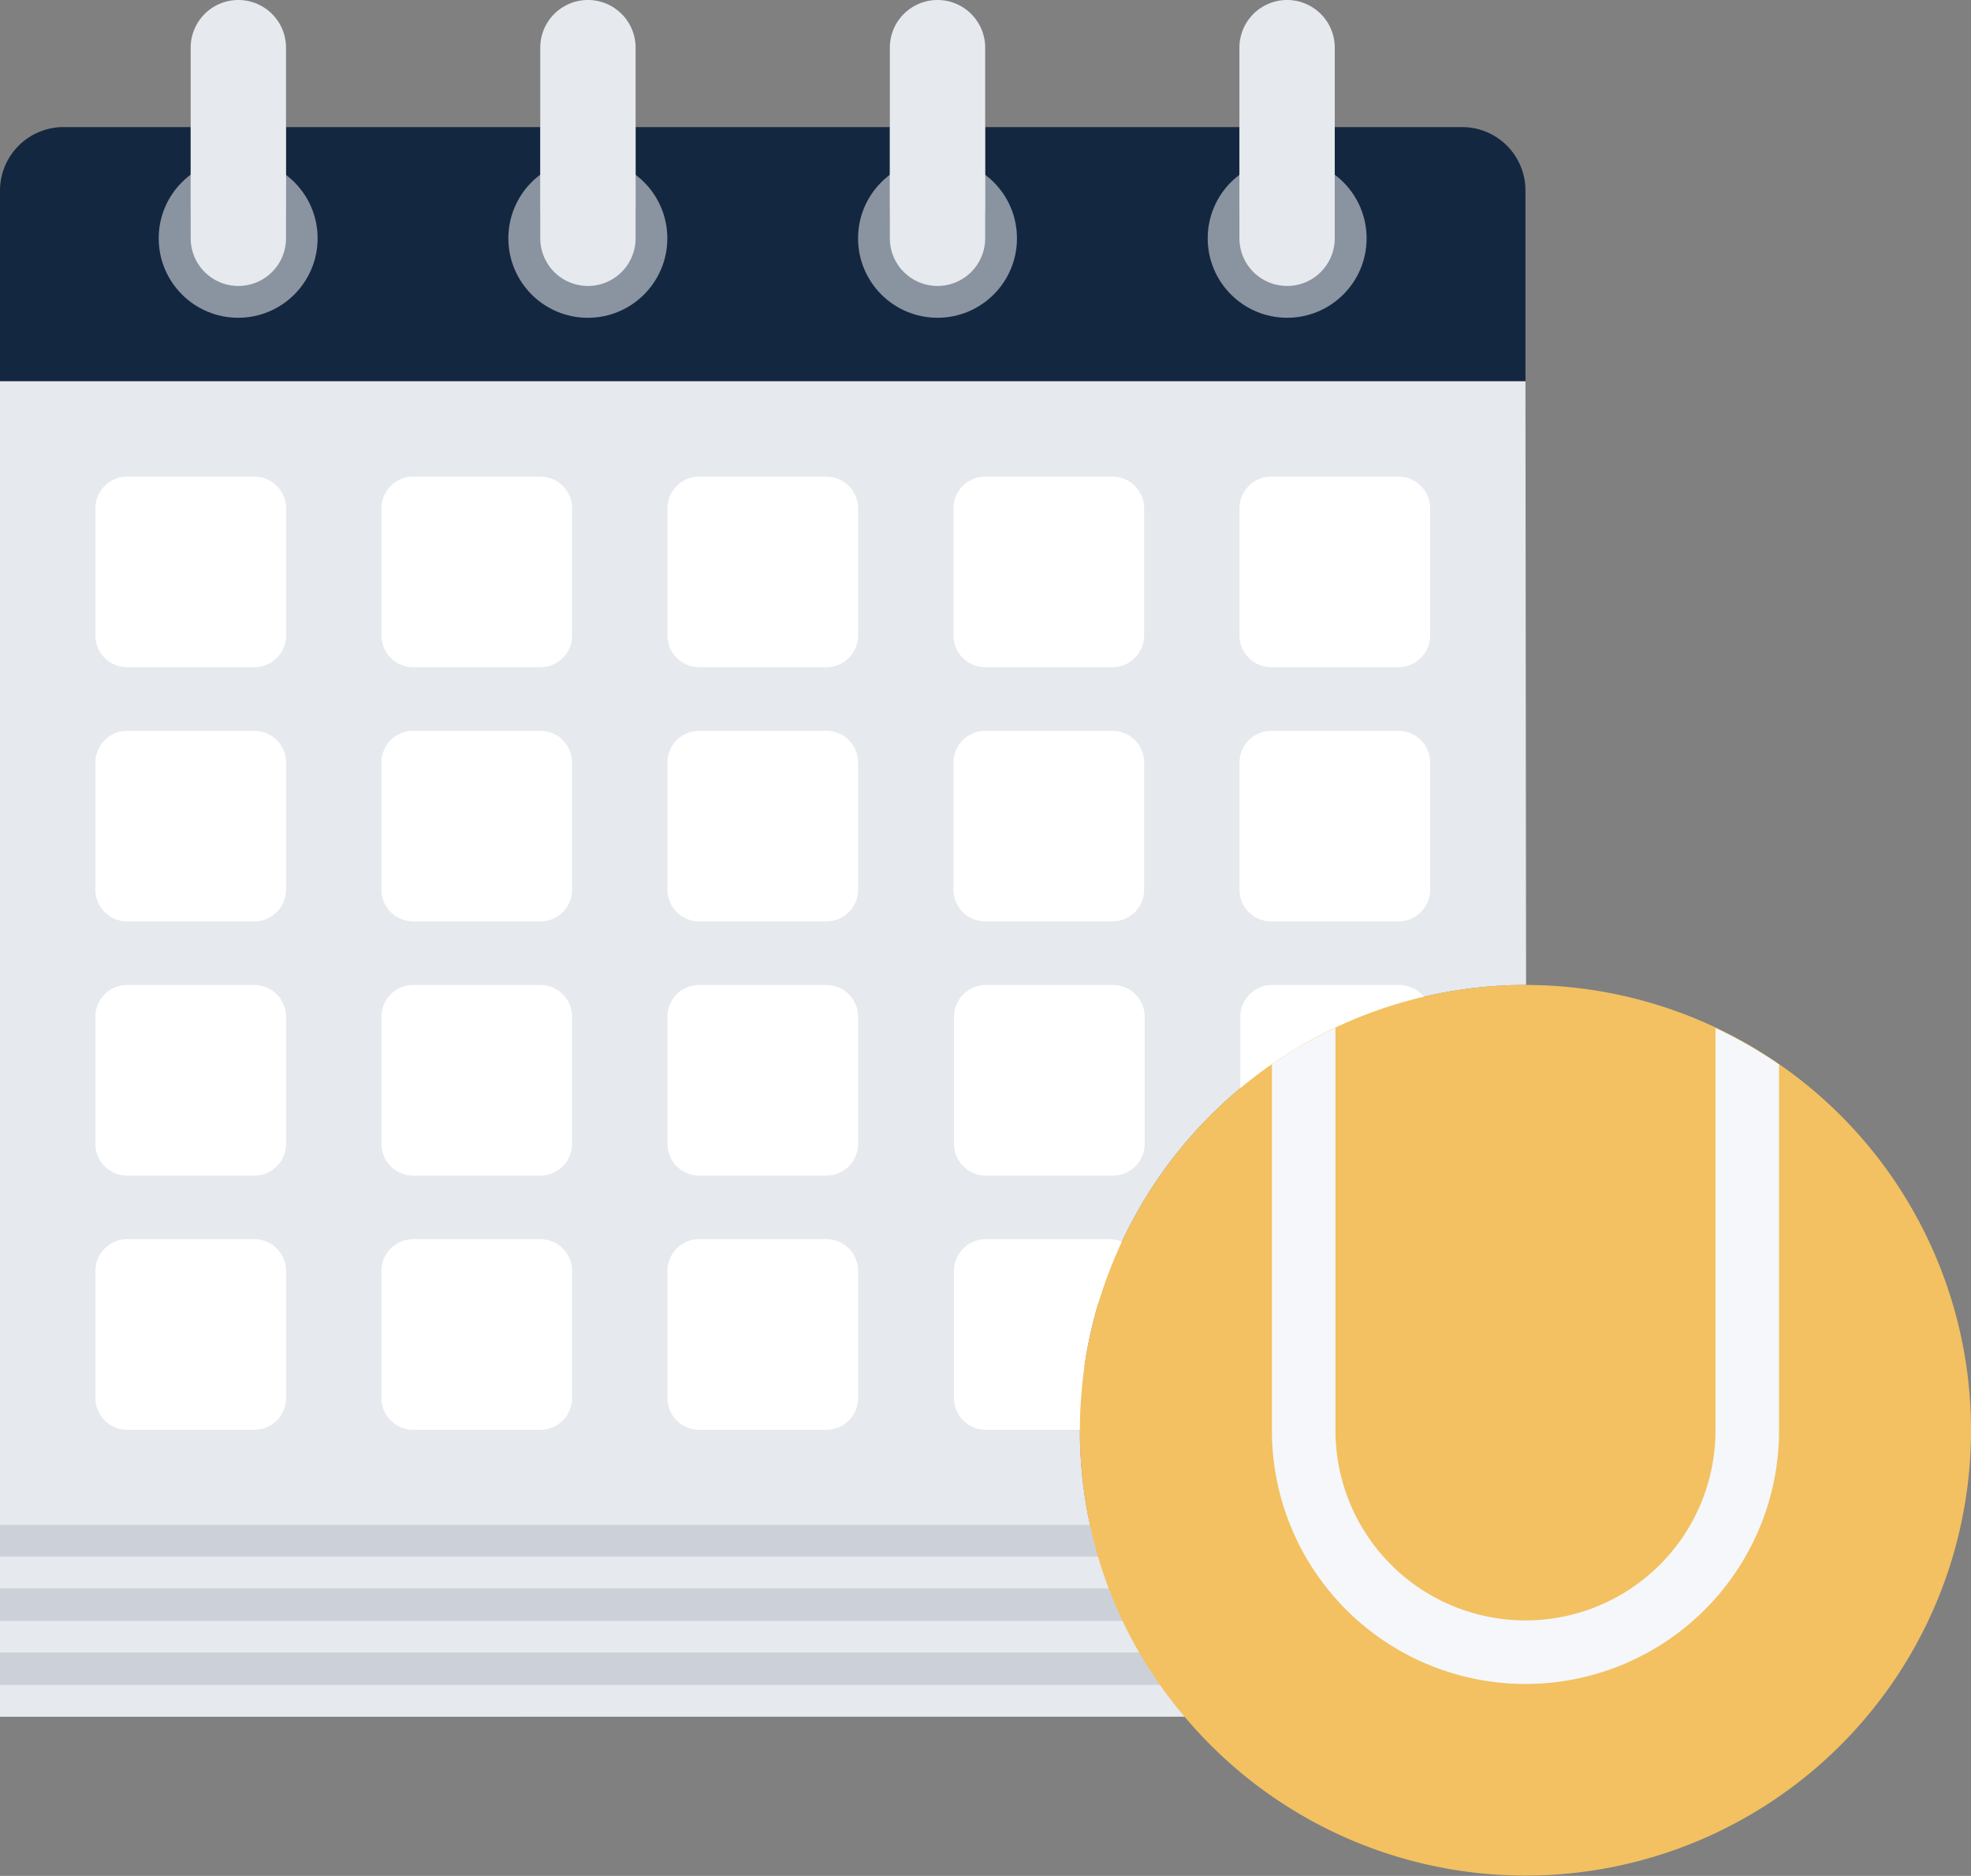
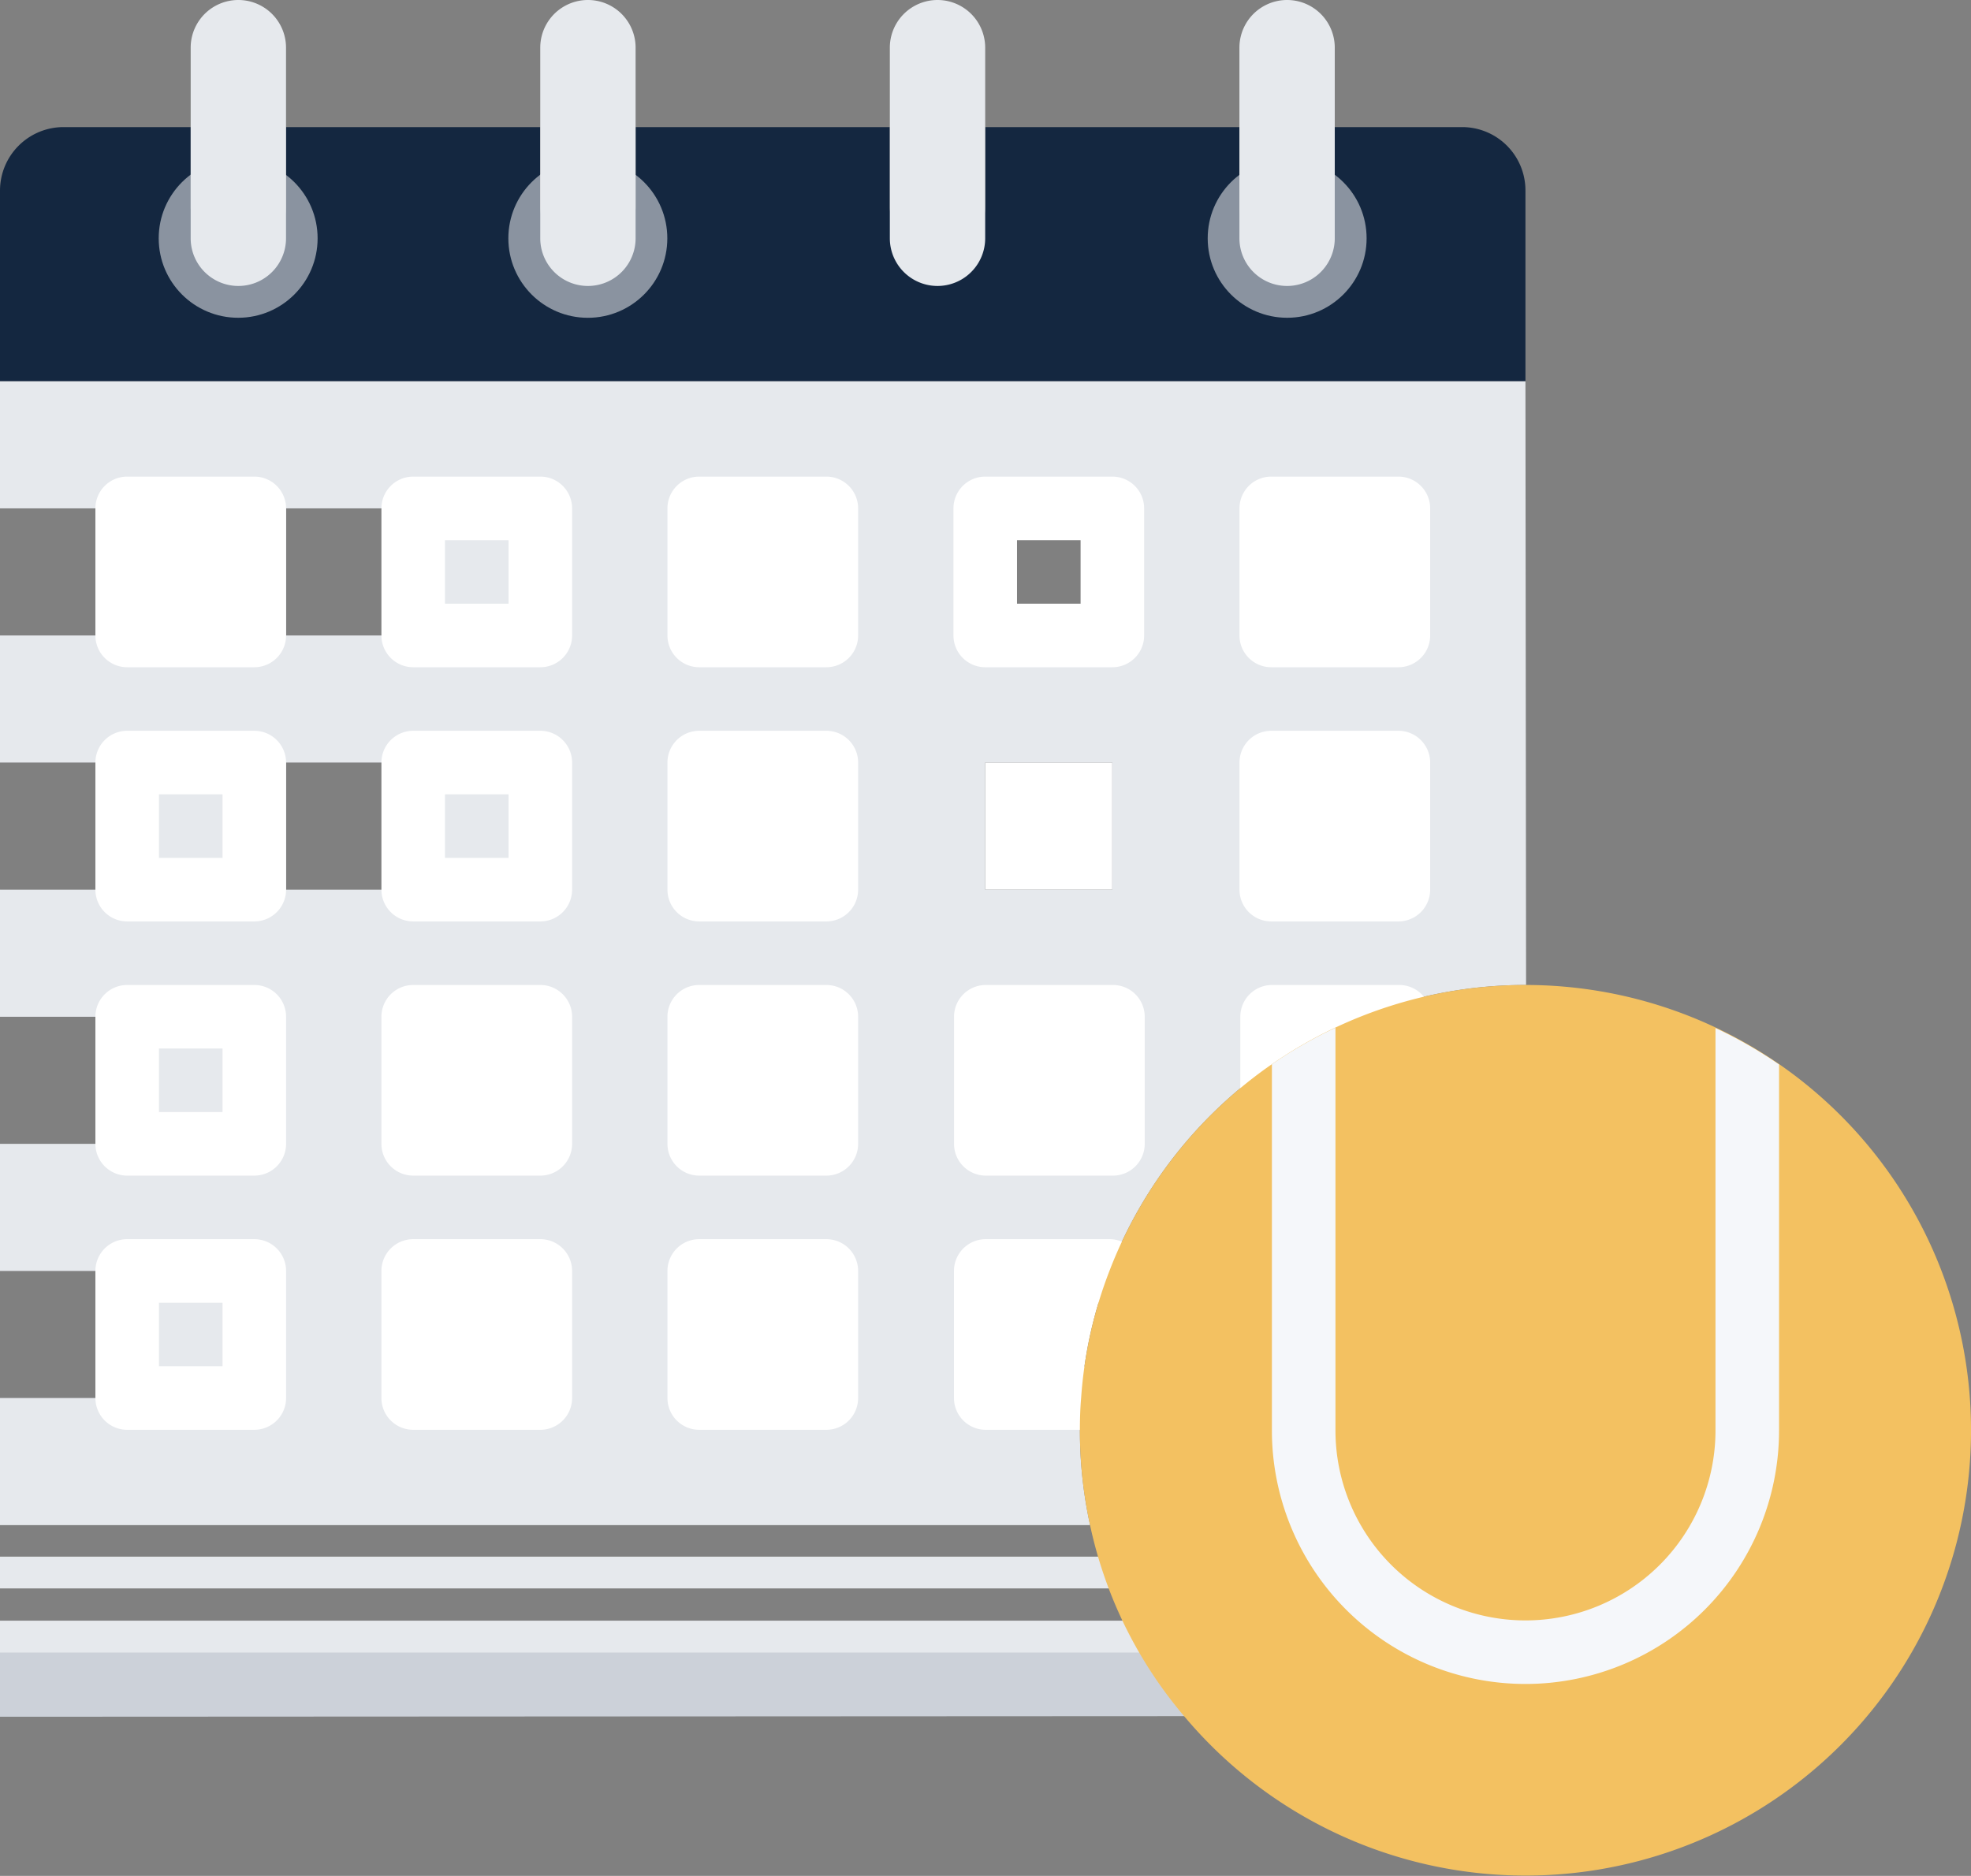
<svg xmlns="http://www.w3.org/2000/svg" width="62.02" height="59.039" viewBox="0 0 62.02 59.039">
  <rect x="0" y="0" width="62.02" height="59.039" fill="#808080" stroke="none" />
  <g id="_41_calendar_match_date_tennis_player_match_sport" data-name="41 calendar, match, date, tennis, player, match, sport" transform="translate(-0.99 -2.48)">
    <g id="Gruppe_28" data-name="Gruppe 28">
      <g id="Gruppe_23" data-name="Gruppe 23">
-         <path id="Pfad_66" data-name="Pfad 66" d="M43.021,50.471V53.49H.99V50.471H43Z" fill="#ccd1d9" />
-       </g>
+         </g>
      <g id="Gruppe_24" data-name="Gruppe 24">
        <path id="Pfad_67" data-name="Pfad 67" d="M43,56.49.99,56.511V53.49H43.021v3Z" fill="#ccd1d9" />
      </g>
      <g id="Gruppe_25" data-name="Gruppe 25">
        <rect id="Rechteck_194" data-name="Rechteck 194" width="42.031" height="1" transform="translate(0.99 51.472)" fill="#e6e9ed" />
      </g>
      <g id="Gruppe_26" data-name="Gruppe 26">
        <rect id="Rechteck_195" data-name="Rechteck 195" width="42.031" height="1" transform="translate(0.99 53.49)" fill="#e6e9ed" />
      </g>
      <g id="Gruppe_27" data-name="Gruppe 27">
-         <rect id="Rechteck_196" data-name="Rechteck 196" width="42.031" height="1" transform="translate(0.99 55.509)" fill="#e6e9ed" />
-       </g>
+         </g>
    </g>
    <g id="Gruppe_29" data-name="Gruppe 29">
      <path id="Pfad_68" data-name="Pfad 68" d="M48.99,8.48v6H.99v-6a2,2,0,0,1,2-2h4v2.5a1.5,1.5,0,0,0,3,0V6.48h8v2.5a1.5,1.5,0,0,0,3,0V6.48h8v2.5a1.5,1.5,0,1,0,3,0V6.48h8v2.5a1.5,1.5,0,0,0,3,0V6.48h4A1.992,1.992,0,0,1,48.99,8.48Z" fill="#142740" />
    </g>
    <g id="Gruppe_30" data-name="Gruppe 30">
      <rect id="Rechteck_197" data-name="Rechteck 197" width="4" height="4" transform="translate(4.99 42.48)" fill="#fff" />
    </g>
    <g id="Gruppe_31" data-name="Gruppe 31">
      <rect id="Rechteck_198" data-name="Rechteck 198" width="4" height="4" transform="translate(22.99 42.48)" fill="#fff" />
    </g>
    <g id="Gruppe_32" data-name="Gruppe 32">
      <path id="Pfad_69" data-name="Pfad 69" d="M32.01,42.48H35.9a13.621,13.621,0,0,0-.891,4h-3v-4Z" fill="#fff" />
    </g>
    <g id="Gruppe_33" data-name="Gruppe 33">
      <rect id="Rechteck_199" data-name="Rechteck 199" width="4" height="4" transform="translate(22.99 34.48)" fill="#fff" />
    </g>
    <g id="Gruppe_34" data-name="Gruppe 34">
      <rect id="Rechteck_200" data-name="Rechteck 200" width="4" height="4" transform="translate(13.99 42.48)" fill="#fff" />
    </g>
    <g id="Gruppe_35" data-name="Gruppe 35">
      <rect id="Rechteck_201" data-name="Rechteck 201" width="4" height="4" transform="translate(4.99 26.48)" fill="#fff" />
    </g>
    <g id="Gruppe_36" data-name="Gruppe 36">
      <rect id="Rechteck_202" data-name="Rechteck 202" width="4" height="4" transform="translate(4.99 34.48)" fill="#fff" />
    </g>
    <g id="Gruppe_37" data-name="Gruppe 37">
      <rect id="Rechteck_203" data-name="Rechteck 203" width="4" height="4" transform="translate(13.99 34.48)" fill="#fff" />
    </g>
    <g id="Gruppe_38" data-name="Gruppe 38">
      <rect id="Rechteck_204" data-name="Rechteck 204" width="4" height="4" transform="translate(31.99 26.48)" fill="#fff" />
    </g>
    <g id="Gruppe_39" data-name="Gruppe 39">
      <rect id="Rechteck_205" data-name="Rechteck 205" width="4" height="4" transform="translate(32.01 34.48)" fill="#fff" />
    </g>
    <g id="Gruppe_40" data-name="Gruppe 40">
      <rect id="Rechteck_206" data-name="Rechteck 206" width="4" height="4" transform="translate(13.99 18.48)" fill="#fff" />
    </g>
    <g id="Gruppe_41" data-name="Gruppe 41">
      <rect id="Rechteck_207" data-name="Rechteck 207" width="4" height="4" transform="translate(13.99 26.48)" fill="#fff" />
    </g>
    <g id="Gruppe_42" data-name="Gruppe 42">
-       <rect id="Rechteck_208" data-name="Rechteck 208" width="4" height="4" transform="translate(31.99 18.48)" fill="#fff" />
-     </g>
+       </g>
    <g id="Gruppe_43" data-name="Gruppe 43">
      <rect id="Rechteck_209" data-name="Rechteck 209" width="4" height="4" transform="translate(22.99 26.48)" fill="#fff" />
    </g>
    <g id="Gruppe_44" data-name="Gruppe 44">
      <rect id="Rechteck_210" data-name="Rechteck 210" width="4" height="4" transform="translate(40.99 26.48)" fill="#fff" />
    </g>
    <g id="Gruppe_45" data-name="Gruppe 45">
      <rect id="Rechteck_211" data-name="Rechteck 211" width="4" height="4" transform="translate(22.99 18.48)" fill="#fff" />
    </g>
    <g id="Gruppe_46" data-name="Gruppe 46">
      <rect id="Rechteck_212" data-name="Rechteck 212" width="4" height="4" transform="translate(40.99 18.48)" fill="#fff" />
    </g>
    <g id="Gruppe_47" data-name="Gruppe 47">
-       <path id="Pfad_70" data-name="Pfad 70" d="M36.01,38.48v-4h-4v4Zm12.98-5a14.025,14.025,0,0,0-13.09,9H32.01v4h3c-.029.33-.039.68-.039,1.02a13.889,13.889,0,0,0,.32,2.98H.99v-36h48l.02,19Zm-4-3v-4h-4v4Zm0-8v-4h-4v4Zm-9,8v-4h-4v4Zm0-8v-4h-4v4Zm-9,24v-4h-4v4Zm0-8v-4h-4v4Zm0-8v-4h-4v4Zm0-8v-4h-4v4Zm-9,24v-4h-4v4Zm0-8v-4h-4v4Zm0-8v-4h-4v4Zm0-8v-4h-4v4Zm-9,24v-4h-4v4Zm0-8v-4h-4v4Zm0-8v-4h-4v4Zm0-8v-4h-4v4Z" fill="#e6e9ed" />
+       <path id="Pfad_70" data-name="Pfad 70" d="M36.01,38.48v-4h-4v4Zm12.98-5a14.025,14.025,0,0,0-13.09,9H32.01v4h3c-.029.33-.039.68-.039,1.02a13.889,13.889,0,0,0,.32,2.98H.99v-36h48l.02,19Zm-4-3v-4h-4v4Zm0-8v-4h-4v4Zm-9,8v-4h-4v4Zm0-8v-4h-4v4Zm-9,24v-4h-4v4Zm0-8v-4h-4v4Zm0-8v-4h-4v4Zm0-8v-4h-4v4Zm-9,24v-4h-4v4Zm0-8v-4h-4v4m0-8v-4h-4v4Zm0-8v-4h-4v4Zm-9,24v-4h-4v4Zm0-8v-4h-4v4Zm0-8v-4h-4v4Zm0-8v-4h-4v4Z" fill="#e6e9ed" />
    </g>
    <g id="Gruppe_48" data-name="Gruppe 48">
      <rect id="Rechteck_213" data-name="Rechteck 213" width="4" height="4" transform="translate(4.99 18.48)" fill="#fff" />
    </g>
    <g id="Gruppe_49" data-name="Gruppe 49">
      <path id="Pfad_71" data-name="Pfad 71" d="M8.992,23.48h-4a1,1,0,0,1-1-1v-4a1,1,0,0,1,1-1h4a1,1,0,0,1,1,1v4A1,1,0,0,1,8.992,23.48Zm-3-2h2v-2h-2Z" fill="#fff" />
    </g>
    <g id="Gruppe_50" data-name="Gruppe 50">
      <path id="Pfad_72" data-name="Pfad 72" d="M17.992,23.48h-4a1,1,0,0,1-1-1v-4a1,1,0,0,1,1-1h4a1,1,0,0,1,1,1v4A1,1,0,0,1,17.992,23.48Zm-3-2h2v-2h-2v2Z" fill="#fff" />
    </g>
    <g id="Gruppe_51" data-name="Gruppe 51">
      <path id="Pfad_73" data-name="Pfad 73" d="M26.992,23.48h-4a1,1,0,0,1-1-1v-4a1,1,0,0,1,1-1h4a1,1,0,0,1,1,1v4A1,1,0,0,1,26.992,23.48Zm-3-2h2v-2h-2Z" fill="#fff" />
    </g>
    <g id="Gruppe_52" data-name="Gruppe 52">
      <path id="Pfad_74" data-name="Pfad 74" d="M35.992,23.48h-4a1,1,0,0,1-1-1v-4a1,1,0,0,1,1-1h4a1,1,0,0,1,1,1v4A1,1,0,0,1,35.992,23.48Zm-3-2h2v-2h-2Z" fill="#fff" />
    </g>
    <g id="Gruppe_53" data-name="Gruppe 53">
      <path id="Pfad_75" data-name="Pfad 75" d="M8.992,31.48h-4a1,1,0,0,1-1-1v-4a1,1,0,0,1,1-1h4a1,1,0,0,1,1,1v4A1,1,0,0,1,8.992,31.48Zm-3-2h2v-2h-2Z" fill="#fff" />
    </g>
    <g id="Gruppe_54" data-name="Gruppe 54">
      <path id="Pfad_76" data-name="Pfad 76" d="M17.992,31.48h-4a1,1,0,0,1-1-1v-4a1,1,0,0,1,1-1h4a1,1,0,0,1,1,1v4A1,1,0,0,1,17.992,31.48Zm-3-2h2v-2h-2v2Z" fill="#fff" />
    </g>
    <g id="Gruppe_55" data-name="Gruppe 55">
      <path id="Pfad_77" data-name="Pfad 77" d="M26.992,31.48h-4a1,1,0,0,1-1-1v-4a1,1,0,0,1,1-1h4a1,1,0,0,1,1,1v4A1,1,0,0,1,26.992,31.48Zm-3-2h2v-2h-2Z" fill="#fff" />
    </g>
    <g id="Gruppe_56" data-name="Gruppe 56">
      <path id="Pfad_78" data-name="Pfad 78" d="M8.992,39.48h-4a1,1,0,0,1-1-1v-4a1,1,0,0,1,1-1h4a1,1,0,0,1,1,1v4A1,1,0,0,1,8.992,39.48Zm-3-2h2v-2h-2Z" fill="#fff" />
    </g>
    <g id="Gruppe_57" data-name="Gruppe 57">
      <path id="Pfad_79" data-name="Pfad 79" d="M17.992,39.48h-4a1,1,0,0,1-1-1v-4a1,1,0,0,1,1-1h4a1,1,0,0,1,1,1v4A1,1,0,0,1,17.992,39.48Zm-3-2h2v-2h-2v2Z" fill="#fff" />
    </g>
    <g id="Gruppe_58" data-name="Gruppe 58">
      <path id="Pfad_80" data-name="Pfad 80" d="M26.992,39.48h-4a1,1,0,0,1-1-1v-4a1,1,0,0,1,1-1h4a1,1,0,0,1,1,1v4A1,1,0,0,1,26.992,39.48Zm-3-2h2v-2h-2Z" fill="#fff" />
    </g>
    <g id="Gruppe_59" data-name="Gruppe 59">
      <path id="Pfad_81" data-name="Pfad 81" d="M36.01,39.48h-4a1,1,0,0,1-1-1v-4a1,1,0,0,1,1-1h4a1,1,0,0,1,1,1v4A1,1,0,0,1,36.01,39.48Zm-3-2h2v-2h-2Z" fill="#fff" />
    </g>
    <g id="Gruppe_60" data-name="Gruppe 60">
      <rect id="Rechteck_214" data-name="Rechteck 214" width="4" height="4" transform="translate(41.02 34.48)" fill="#fff" />
    </g>
    <g id="Gruppe_61" data-name="Gruppe 61">
      <path id="Pfad_82" data-name="Pfad 82" d="M45.018,39.48h-4a1,1,0,0,1-1-1v-4a1,1,0,0,1,1-1h4a1,1,0,0,1,1,1v4A1,1,0,0,1,45.018,39.48Zm-3-2h2v-2h-2Z" fill="#fff" />
    </g>
    <g id="Gruppe_62" data-name="Gruppe 62">
      <path id="Pfad_83" data-name="Pfad 83" d="M35.008,47.48h-3a1,1,0,0,1-1-1v-4a1,1,0,0,1,1-1H35.9a1,1,0,0,1,0,2H33.01v2h2a1,1,0,0,1,0,2Z" fill="#fff" />
    </g>
    <g id="Gruppe_63" data-name="Gruppe 63">
      <path id="Pfad_84" data-name="Pfad 84" d="M8.992,47.48h-4a1,1,0,0,1-1-1v-4a1,1,0,0,1,1-1h4a1,1,0,0,1,1,1v4A1,1,0,0,1,8.992,47.48Zm-3-2h2v-2h-2Z" fill="#fff" />
    </g>
    <g id="Gruppe_64" data-name="Gruppe 64">
      <path id="Pfad_85" data-name="Pfad 85" d="M17.992,47.48h-4a1,1,0,0,1-1-1v-4a1,1,0,0,1,1-1h4a1,1,0,0,1,1,1v4A1,1,0,0,1,17.992,47.48Zm-3-2h2v-2h-2v2Z" fill="#fff" />
    </g>
    <g id="Gruppe_65" data-name="Gruppe 65">
      <path id="Pfad_86" data-name="Pfad 86" d="M26.992,47.48h-4a1,1,0,0,1-1-1v-4a1,1,0,0,1,1-1h4a1,1,0,0,1,1,1v4A1,1,0,0,1,26.992,47.48Zm-3-2h2v-2h-2Z" fill="#fff" />
    </g>
    <g id="Gruppe_66" data-name="Gruppe 66">
-       <path id="Pfad_87" data-name="Pfad 87" d="M35.992,31.48h-4a1,1,0,0,1-1-1v-4a1,1,0,0,1,1-1h4a1,1,0,0,1,1,1v4A1,1,0,0,1,35.992,31.48Zm-3-2h2v-2h-2Z" fill="#fff" />
-     </g>
+       </g>
    <g id="Gruppe_67" data-name="Gruppe 67">
      <path id="Pfad_88" data-name="Pfad 88" d="M44.992,31.48h-4a1,1,0,0,1-1-1v-4a1,1,0,0,1,1-1h4a1,1,0,0,1,1,1v4A1,1,0,0,1,44.992,31.48Zm-3-2h2v-2h-2Z" fill="#fff" />
    </g>
    <g id="Gruppe_68" data-name="Gruppe 68">
      <path id="Pfad_89" data-name="Pfad 89" d="M44.992,23.48h-4a1,1,0,0,1-1-1v-4a1,1,0,0,1,1-1h4a1,1,0,0,1,1,1v4A1,1,0,0,1,44.992,23.48Zm-3-2h2v-2h-2Z" fill="#fff" />
    </g>
    <g id="Gruppe_73" data-name="Gruppe 73">
      <g id="Gruppe_69" data-name="Gruppe 69" opacity="0.5">
        <circle id="Ellipse_47" data-name="Ellipse 47" cx="2.5" cy="2.5" r="2.5" transform="translate(5.984 7.481)" fill="#fff" />
      </g>
      <g id="Gruppe_70" data-name="Gruppe 70" opacity="0.5">
        <circle id="Ellipse_48" data-name="Ellipse 48" cx="2.501" cy="2.501" r="2.501" transform="translate(16.986 7.48)" fill="#fff" />
      </g>
      <g id="Gruppe_71" data-name="Gruppe 71" opacity="0.5">
-         <circle id="Ellipse_49" data-name="Ellipse 49" cx="2.5" cy="2.5" r="2.5" transform="translate(27.99 7.481)" fill="#fff" />
-       </g>
+         </g>
      <g id="Gruppe_72" data-name="Gruppe 72" opacity="0.5">
        <circle id="Ellipse_50" data-name="Ellipse 50" cx="2.5" cy="2.5" r="2.5" transform="translate(38.992 7.481)" fill="#fff" />
      </g>
    </g>
    <g id="Gruppe_78" data-name="Gruppe 78">
      <g id="Gruppe_74" data-name="Gruppe 74">
        <path id="Pfad_90" data-name="Pfad 90" d="M9.99,6.48v3.5a1.5,1.5,0,0,1-3,0v-6a1.5,1.5,0,0,1,3,0Z" fill="#e6e9ed" />
      </g>
      <g id="Gruppe_75" data-name="Gruppe 75">
        <path id="Pfad_91" data-name="Pfad 91" d="M31.99,6.48v3.5a1.5,1.5,0,0,1-3,0v-6a1.5,1.5,0,1,1,3,0Z" fill="#e6e9ed" />
      </g>
      <g id="Gruppe_76" data-name="Gruppe 76">
        <path id="Pfad_92" data-name="Pfad 92" d="M20.99,6.48v3.5a1.5,1.5,0,0,1-3,0v-6a1.5,1.5,0,0,1,3,0Z" fill="#e6e9ed" />
      </g>
      <g id="Gruppe_77" data-name="Gruppe 77">
        <path id="Pfad_93" data-name="Pfad 93" d="M42.99,6.48v3.5a1.5,1.5,0,0,1-3,0v-6a1.5,1.5,0,0,1,3,0Z" fill="#e6e9ed" />
      </g>
    </g>
    <path id="Pfad_94" data-name="Pfad 94" d="M49.01,33.48h-.02a14.025,14.025,0,0,0-13.09,9,13.621,13.621,0,0,0-.891,4c-.029.33-.039.68-.039,1.02a13.889,13.889,0,0,0,.32,2.98,13.7,13.7,0,0,0,2.95,6,14.015,14.015,0,1,0,10.77-23Z" fill="#f3c161" />
    <path id="Pfad_95" data-name="Pfad 95" d="M54.97,34.835V47.5a5.979,5.979,0,0,1-11.958,0V34.825a14.072,14.072,0,0,0-2,1.15V47.5a7.979,7.979,0,0,0,15.958,0V35.982A14.055,14.055,0,0,0,54.97,34.835Z" fill="#f5f7fa" />
  </g>
</svg>